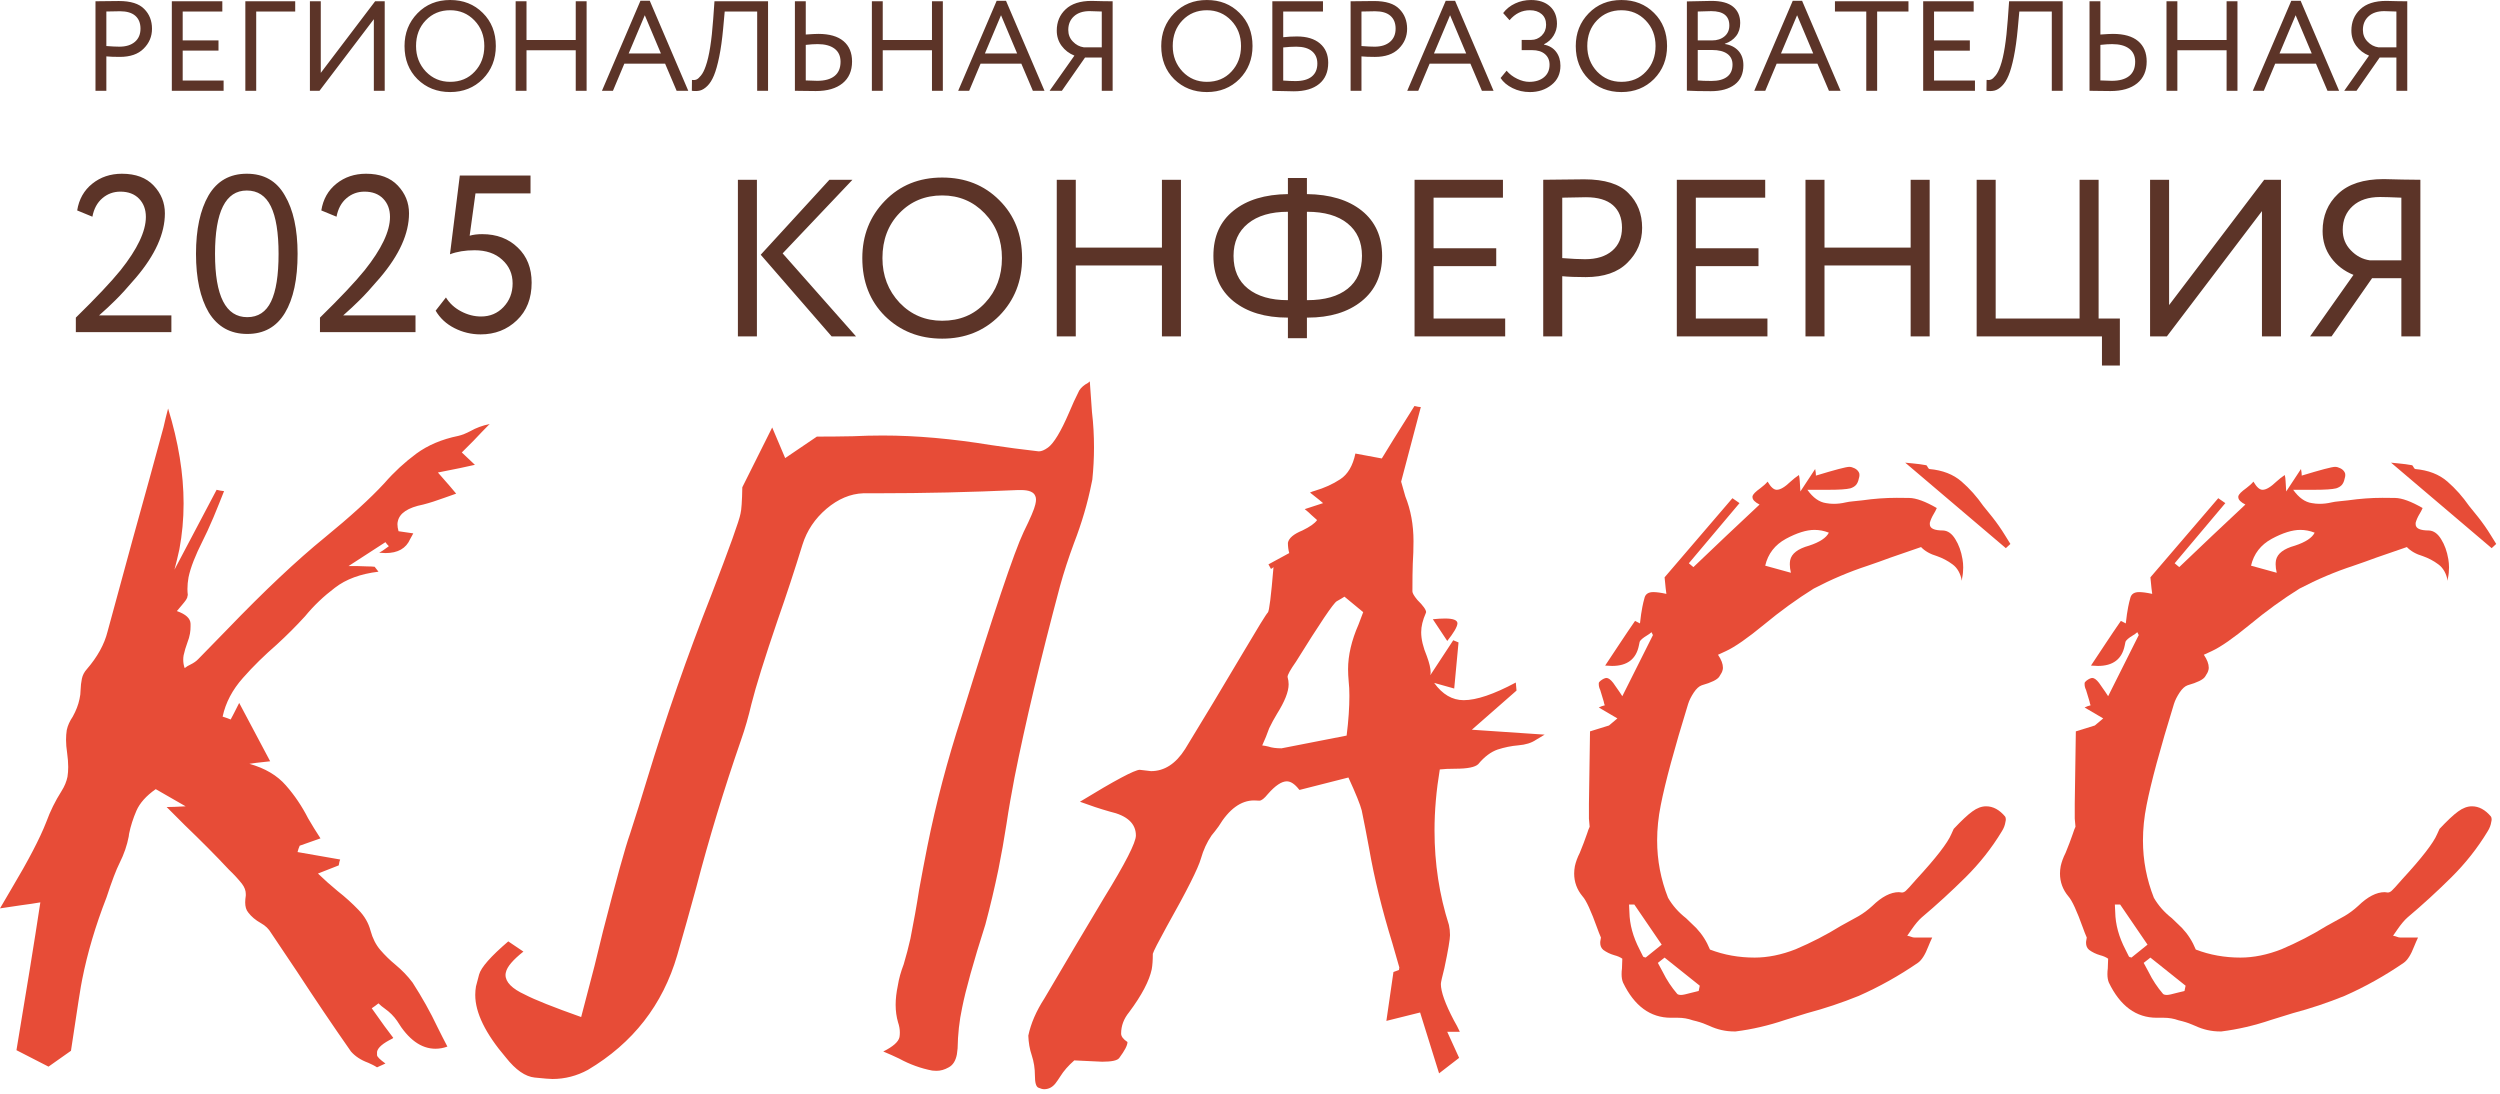
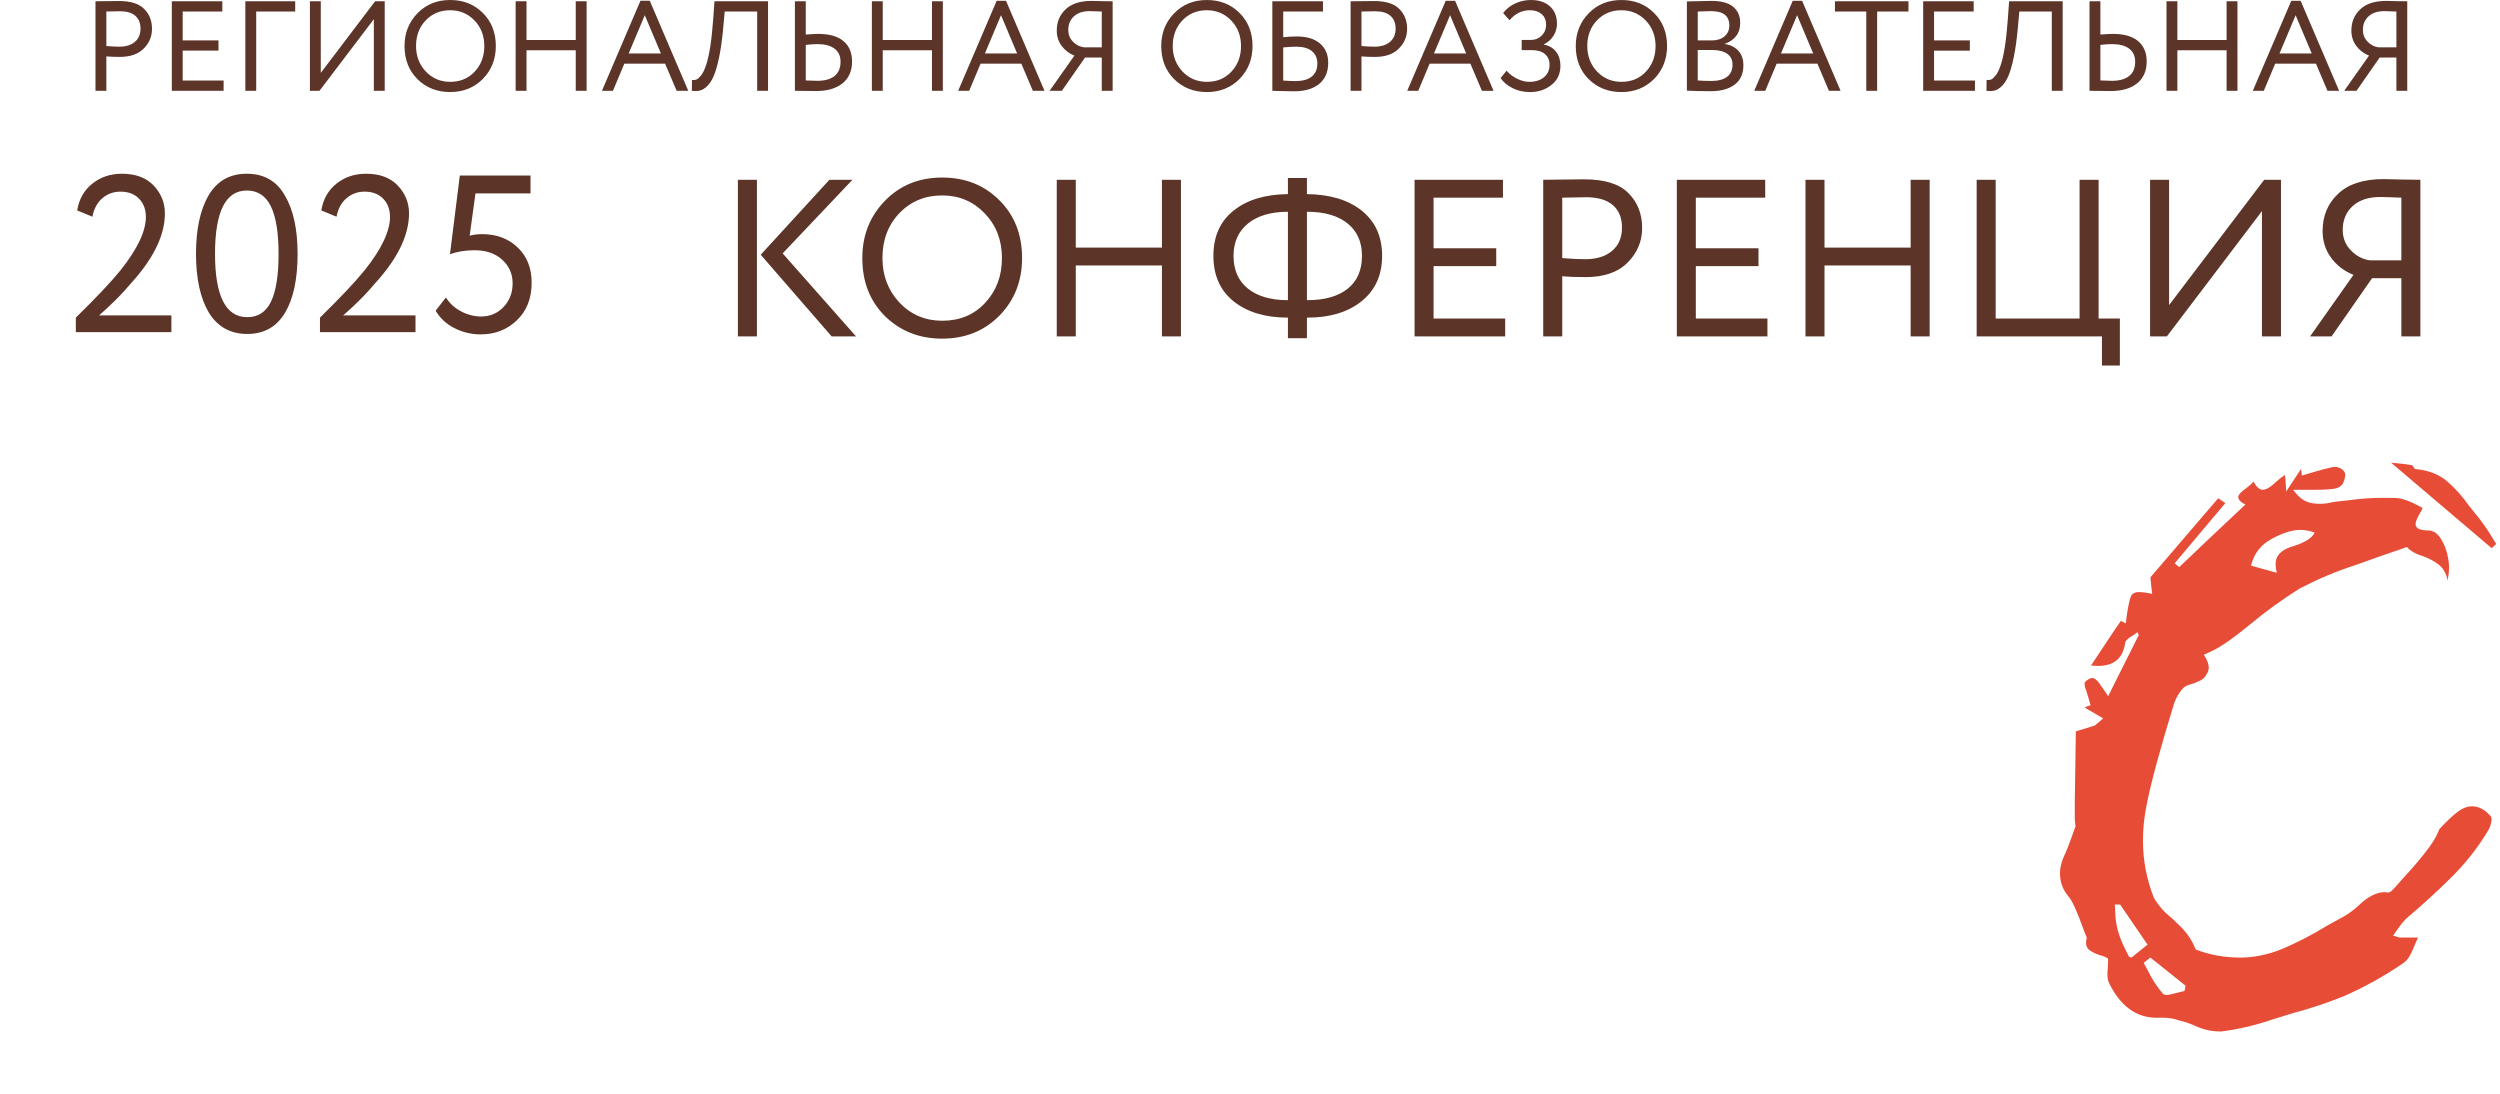
<svg xmlns="http://www.w3.org/2000/svg" width="329" height="144" viewBox="0 0 329 144" fill="none">
  <path d="M13.996 7.421V11.947H12.566V0.168C13.037 0.168 13.536 0.163 14.063 0.151C14.591 0.14 15.118 0.134 15.645 0.134C17.193 0.134 18.304 0.482 18.977 1.178C19.661 1.862 20.003 2.731 20.003 3.786C20.003 4.807 19.633 5.682 18.893 6.411C18.175 7.129 17.131 7.488 15.763 7.488C15.045 7.488 14.456 7.466 13.996 7.421V7.421ZM15.78 1.481C15.578 1.481 14.984 1.492 13.996 1.514V6.058C14.703 6.113 15.275 6.142 15.713 6.142C16.576 6.142 17.255 5.931 17.749 5.511C18.242 5.09 18.489 4.51 18.489 3.769C18.489 3.04 18.262 2.476 17.808 2.077C17.354 1.68 16.678 1.48 15.78 1.48L15.78 1.481ZM29.426 11.947H22.612V0.168H29.258V1.514H24.042V5.317H28.754V6.663H24.042V10.6H29.427V11.947L29.426 11.947ZM33.717 11.947H32.287V0.168H38.849V1.514H33.717V11.947ZM49.198 2.524L42.046 11.947H40.784V0.168H42.215V9.591L49.366 0.168H50.628V11.947H49.198V2.524ZM53.236 6.058C53.236 4.353 53.803 2.917 54.936 1.75C56.069 0.583 57.505 0 59.243 0C60.971 0 62.401 0.566 63.534 1.7C64.678 2.832 65.251 4.285 65.251 6.058C65.251 7.785 64.678 9.232 63.534 10.399C62.39 11.543 60.959 12.115 59.243 12.115C57.527 12.115 56.091 11.549 54.936 10.416C53.803 9.283 53.236 7.83 53.236 6.058ZM54.751 6.058C54.751 7.381 55.182 8.503 56.046 9.423C56.91 10.32 57.976 10.769 59.243 10.769C60.567 10.769 61.644 10.32 62.474 9.423C63.315 8.526 63.736 7.404 63.736 6.058C63.736 4.712 63.304 3.59 62.44 2.692C61.577 1.795 60.511 1.347 59.243 1.347C57.953 1.347 56.882 1.79 56.03 2.676C55.177 3.562 54.751 4.69 54.751 6.058V6.058ZM77.198 11.947H75.767V6.613H69.289V11.947H67.859V0.169H69.289V5.267H75.767V0.169H77.198V11.947ZM80.664 11.947H79.217L84.282 0.101H85.51L90.575 11.947H89.044L87.529 8.38H82.162L80.664 11.947H80.664ZM86.974 7.034L84.854 2.003L82.734 7.034H86.974ZM101.075 11.947H99.644V1.515H95.371L95.169 3.736C95.034 5.194 94.86 6.442 94.647 7.48C94.434 8.517 94.204 9.334 93.957 9.928C93.71 10.523 93.422 10.983 93.091 11.308C92.76 11.633 92.437 11.835 92.123 11.914C91.809 11.992 91.45 12.003 91.046 11.947L91.063 10.517C91.298 10.551 91.5 10.531 91.668 10.458C91.837 10.385 92.028 10.214 92.241 9.945C92.476 9.665 92.689 9.244 92.88 8.683C93.329 7.426 93.654 5.374 93.856 2.524L94.024 0.168H101.075V11.947V11.947ZM107.587 5.806C107.149 5.806 106.633 5.84 106.039 5.907V10.584C106.947 10.618 107.447 10.635 107.536 10.635C108.535 10.635 109.298 10.425 109.825 10.004C110.352 9.583 110.616 8.958 110.616 8.128C110.616 7.376 110.352 6.801 109.825 6.403C109.298 6.005 108.552 5.805 107.587 5.805L107.587 5.806ZM104.609 0.169H106.039V4.544C106.824 4.488 107.374 4.46 107.688 4.46C109.147 4.46 110.252 4.777 111.003 5.411C111.755 6.045 112.131 6.939 112.131 8.095C112.131 9.329 111.713 10.285 110.877 10.964C110.041 11.642 108.872 11.982 107.368 11.982C106.796 11.982 106.297 11.976 105.871 11.965C105.444 11.953 105.024 11.948 104.609 11.948V0.169ZM124.078 11.948H122.647V6.614H116.169V11.948H114.739V0.169H116.169V5.268H122.647V0.169H124.078V11.948ZM127.544 11.948H126.097L131.162 0.102H132.39L137.455 11.948H135.924L134.409 8.381H129.042L127.544 11.948H127.544ZM133.854 7.034L131.734 2.003L129.614 7.034H133.854ZM146.424 11.948H144.993V7.573H142.789L139.743 11.948H138.128L141.392 7.321C140.697 7.04 140.136 6.611 139.709 6.033C139.283 5.456 139.07 4.785 139.07 4.023C139.07 2.89 139.457 1.958 140.231 1.229C141.005 0.489 142.149 0.119 143.664 0.119C143.709 0.119 144.18 0.13 145.077 0.153C145.526 0.164 145.974 0.169 146.423 0.169V11.948L146.424 11.948ZM142.621 6.227H144.993V1.515C144.22 1.482 143.686 1.464 143.395 1.464C142.52 1.464 141.833 1.691 141.333 2.146C140.834 2.6 140.585 3.197 140.585 3.938C140.585 4.544 140.786 5.054 141.191 5.469C141.594 5.895 142.071 6.148 142.621 6.226V6.227ZM152.818 6.059C152.818 4.353 153.384 2.918 154.517 1.751C155.65 0.584 157.086 0.001 158.825 0.001C160.553 0.001 161.983 0.567 163.116 1.7C164.26 2.833 164.832 4.286 164.832 6.058C164.832 7.786 164.26 9.233 163.116 10.4C161.971 11.544 160.541 12.116 158.825 12.116C157.108 12.116 155.673 11.55 154.517 10.417C153.384 9.284 152.818 7.831 152.818 6.059ZM154.332 6.059C154.332 7.382 154.764 8.504 155.628 9.424C156.491 10.322 157.557 10.77 158.825 10.77C160.148 10.77 161.226 10.321 162.056 9.424C162.897 8.527 163.318 7.405 163.318 6.059C163.318 4.713 162.886 3.591 162.022 2.693C161.158 1.796 160.093 1.348 158.825 1.348C157.535 1.348 156.464 1.79 155.611 2.677C154.759 3.563 154.332 4.691 154.332 6.059V6.059ZM167.44 11.948V0.169H174.104V1.516H168.871V4.898C169.465 4.831 170.065 4.797 170.671 4.797C171.972 4.797 172.985 5.106 173.708 5.722C174.432 6.34 174.793 7.187 174.793 8.264C174.793 9.464 174.398 10.389 173.607 11.04C172.816 11.69 171.703 12.016 170.267 12.016C170.032 12.016 169.498 12.005 168.669 11.982C168.511 11.982 168.335 11.98 168.138 11.974C167.942 11.969 167.79 11.963 167.684 11.957C167.577 11.952 167.496 11.949 167.44 11.949L167.44 11.948ZM170.587 6.143C170.071 6.143 169.499 6.177 168.871 6.244V10.602C169.487 10.647 170.026 10.669 170.486 10.669C171.429 10.669 172.144 10.47 172.631 10.072C173.12 9.673 173.363 9.104 173.363 8.364C173.363 7.669 173.125 7.124 172.649 6.732C172.172 6.339 171.485 6.143 170.587 6.143ZM179.169 7.422V11.948H177.739V0.169C178.21 0.169 178.709 0.164 179.236 0.153C179.763 0.141 180.291 0.136 180.818 0.136C182.366 0.136 183.476 0.484 184.15 1.18C184.834 1.864 185.176 2.733 185.176 3.787C185.176 4.809 184.806 5.683 184.066 6.413C183.347 7.13 182.304 7.49 180.936 7.49C180.218 7.49 179.629 7.467 179.169 7.422V7.422ZM180.953 1.482C180.751 1.482 180.156 1.493 179.169 1.516V6.059C179.876 6.115 180.448 6.143 180.885 6.143C181.749 6.143 182.428 5.933 182.921 5.512C183.415 5.091 183.662 4.511 183.662 3.77C183.662 3.041 183.435 2.477 182.98 2.079C182.526 1.681 181.85 1.482 180.953 1.482L180.953 1.482ZM186.64 11.948H185.193L190.258 0.102H191.487L196.551 11.948H195.02L193.506 8.381H188.138L186.641 11.948H186.64ZM192.95 7.035L190.83 2.003L188.71 7.035H192.95ZM201.33 12.116C200.511 12.116 199.751 11.943 199.05 11.595C198.349 11.247 197.824 10.804 197.477 10.266L198.268 9.306C198.638 9.744 199.101 10.098 199.656 10.366C200.211 10.635 200.741 10.771 201.246 10.771C202.054 10.771 202.702 10.569 203.19 10.165C203.677 9.761 203.921 9.211 203.921 8.516C203.921 7.932 203.72 7.467 203.316 7.119C202.912 6.771 202.345 6.597 201.616 6.597H200.253V5.251H201.515C202.031 5.251 202.486 5.066 202.878 4.696C203.271 4.303 203.467 3.827 203.467 3.266C203.467 2.66 203.271 2.189 202.878 1.852C202.486 1.516 201.97 1.348 201.331 1.348C200.287 1.348 199.395 1.785 198.655 2.66L197.814 1.717C198.218 1.179 198.745 0.758 199.396 0.455C200.047 0.152 200.742 0.001 201.482 0.001C202.526 0.001 203.356 0.279 203.973 0.834C204.589 1.389 204.898 2.155 204.898 3.131C204.898 3.68 204.749 4.199 204.452 4.687C204.155 5.175 203.737 5.554 203.199 5.823V5.874C203.883 6.008 204.413 6.325 204.789 6.825C205.165 7.324 205.353 7.932 205.353 8.65C205.353 9.716 204.96 10.558 204.175 11.174C203.39 11.803 202.442 12.117 201.331 12.117L201.33 12.116ZM207.371 6.059C207.371 4.353 207.937 2.918 209.07 1.751C210.203 0.584 211.639 0.001 213.378 0.001C215.106 0.001 216.536 0.567 217.669 1.7C218.813 2.833 219.385 4.286 219.385 6.058C219.385 7.786 218.813 9.233 217.669 10.4C216.524 11.544 215.094 12.116 213.378 12.116C211.662 12.116 210.226 11.55 209.07 10.417C207.937 9.284 207.371 7.831 207.371 6.059ZM208.885 6.059C208.885 7.382 209.317 8.504 210.181 9.424C211.044 10.322 212.11 10.77 213.378 10.77C214.702 10.77 215.779 10.321 216.609 9.424C217.45 8.527 217.871 7.405 217.871 6.059C217.871 4.713 217.439 3.591 216.575 2.693C215.712 1.796 214.646 1.348 213.378 1.348C212.088 1.348 211.017 1.79 210.164 2.677C209.312 3.563 208.885 4.691 208.885 6.059V6.059ZM221.994 11.931V0.186C223.553 0.141 224.63 0.119 225.224 0.119C226.503 0.119 227.454 0.374 228.076 0.884C228.699 1.395 229.01 2.11 229.01 3.03C229.01 3.714 228.83 4.286 228.471 4.746C228.112 5.206 227.619 5.542 226.991 5.756V5.79C227.754 5.913 228.351 6.216 228.783 6.698C229.215 7.181 229.43 7.809 229.43 8.583C229.43 9.705 229.049 10.554 228.286 11.132C227.523 11.71 226.48 11.999 225.156 11.999C223.866 11.999 222.811 11.976 221.993 11.931H221.994ZM225.325 6.58H223.423V10.585C223.883 10.63 224.489 10.652 225.24 10.652C226.127 10.652 226.808 10.47 227.285 10.105C227.762 9.741 228 9.205 228 8.498C228 7.882 227.767 7.407 227.302 7.076C226.836 6.746 226.177 6.58 225.325 6.58L225.325 6.58ZM225.191 1.465C224.854 1.465 224.265 1.482 223.424 1.516V5.319H225.308C225.97 5.319 226.514 5.142 226.941 4.788C227.367 4.435 227.58 3.956 227.58 3.35C227.58 2.093 226.783 1.465 225.191 1.465ZM232.308 11.948H230.861L235.926 0.102H237.154L242.219 11.948H240.688L239.174 8.381H233.806L232.309 11.948H232.308ZM238.618 7.034L236.498 2.003L234.378 7.034H238.618ZM245.601 1.515H241.479V0.169H251.154V1.515H247.032V11.948H245.601V1.515ZM259.904 11.948H253.09V0.169H259.736V1.515H254.52V5.318H259.232V6.664H254.52V10.601H259.905V11.947L259.904 11.948ZM271.447 11.948H270.017V1.515H265.743L265.541 3.737C265.407 5.195 265.232 6.443 265.02 7.481C264.807 8.518 264.576 9.334 264.329 9.929C264.083 10.524 263.794 10.983 263.463 11.308C263.132 11.634 262.809 11.836 262.495 11.914C262.181 11.993 261.823 12.004 261.418 11.948L261.435 10.518C261.671 10.551 261.873 10.532 262.041 10.459C262.209 10.386 262.4 10.214 262.613 9.945C262.848 9.665 263.062 9.244 263.253 8.683C263.701 7.427 264.026 5.374 264.229 2.524L264.397 0.169H271.447V11.947V11.948ZM277.959 5.806C277.521 5.806 277.005 5.84 276.411 5.907V10.585C277.32 10.618 277.819 10.635 277.909 10.635C278.907 10.635 279.67 10.425 280.197 10.004C280.725 9.584 280.989 8.958 280.989 8.128C280.989 7.376 280.725 6.801 280.197 6.403C279.67 6.005 278.924 5.806 277.96 5.806L277.959 5.806ZM274.981 0.169H276.411V4.545C277.197 4.488 277.746 4.46 278.06 4.46C279.519 4.46 280.624 4.777 281.376 5.411C282.127 6.045 282.503 6.94 282.503 8.095C282.503 9.329 282.085 10.285 281.249 10.964C280.414 11.643 279.244 11.982 277.741 11.982C277.168 11.982 276.67 11.976 276.243 11.965C275.817 11.954 275.396 11.948 274.981 11.948V0.169ZM294.45 11.948H293.02V6.614H286.541V11.948H285.111V0.169H286.541V5.268H293.02V0.169H294.45V11.948ZM297.916 11.948H296.469L301.534 0.102H302.762L307.827 11.948H306.296L304.782 8.381H299.414L297.917 11.948H297.916ZM304.226 7.035L302.106 2.003L299.986 7.035H304.226ZM316.796 11.948H315.366V7.574H313.161L310.116 11.948H308.5L311.764 7.321C311.069 7.041 310.508 6.611 310.082 6.034C309.655 5.456 309.442 4.786 309.442 4.023C309.442 2.89 309.829 1.959 310.603 1.23C311.377 0.49 312.522 0.119 314.036 0.119C314.081 0.119 314.552 0.13 315.449 0.153C315.898 0.164 316.347 0.17 316.796 0.17V11.949L316.796 11.948ZM312.993 6.227H315.366V1.516C314.592 1.482 314.059 1.465 313.767 1.465C312.892 1.465 312.205 1.692 311.705 2.147C311.206 2.601 310.957 3.198 310.957 3.938C310.957 4.544 311.159 5.054 311.563 5.469C311.967 5.896 312.443 6.148 312.993 6.227V6.227Z" fill="#5C3428" />
  <path d="M109.151 23.658H112.184L102.996 33.346L112.655 44.271H109.445L100.111 33.523L109.151 23.658V23.658ZM99.61 44.272H97.107V23.658H99.61V44.272ZM113.48 33.965C113.48 30.981 114.472 28.468 116.454 26.427C118.437 24.385 120.95 23.364 123.993 23.364C127.016 23.364 129.519 24.355 131.501 26.338C133.504 28.321 134.505 30.863 134.505 33.965C134.505 36.988 133.504 39.521 131.501 41.562C129.499 43.565 126.996 44.566 123.993 44.566C120.989 44.566 118.476 43.575 116.454 41.592C114.472 39.609 113.48 37.067 113.48 33.965ZM116.13 33.965C116.13 36.282 116.886 38.245 118.398 39.854C119.91 41.425 121.774 42.21 123.993 42.21C126.309 42.21 128.193 41.425 129.646 39.854C131.119 38.284 131.855 36.32 131.855 33.965C131.855 31.609 131.099 29.646 129.587 28.075C128.076 26.505 126.211 25.719 123.993 25.719C121.735 25.719 119.86 26.495 118.368 28.046C116.876 29.596 116.13 31.57 116.13 33.964V33.965ZM155.413 44.272H152.91V34.937H141.573V44.272H139.07V23.658H141.573V32.581H152.91V23.658H155.413V44.272ZM171.991 44.507H169.489V41.798H169.459C166.495 41.798 164.119 41.081 162.333 39.648C160.566 38.215 159.683 36.223 159.683 33.67C159.683 31.118 160.566 29.136 162.333 27.722C164.08 26.309 166.465 25.582 169.489 25.543V23.423H171.991V25.543C175.034 25.583 177.439 26.309 179.206 27.722C180.993 29.156 181.886 31.138 181.886 33.67C181.886 36.203 180.983 38.196 179.177 39.648C177.39 41.081 175.025 41.798 172.08 41.798H171.991V44.507ZM172.021 27.869H171.991V39.501H172.05C174.328 39.501 176.095 39 177.351 37.999C178.608 36.998 179.236 35.555 179.236 33.67C179.236 31.845 178.603 30.422 177.336 29.401C176.07 28.38 174.298 27.869 172.021 27.869H172.021ZM162.333 33.67C162.333 35.536 162.966 36.974 164.233 37.985C165.499 38.996 167.241 39.501 169.46 39.501H169.489V27.87C167.251 27.87 165.499 28.385 164.233 29.416C162.966 30.446 162.333 31.865 162.333 33.67ZM198.082 44.272H186.156V23.658H197.788V26.014H188.659V32.669H196.904V35.025H188.659V41.916H198.082V44.272ZM205.591 36.35V44.272H203.088V23.658C203.913 23.658 204.787 23.648 205.709 23.629C206.632 23.609 207.554 23.599 208.477 23.599C211.187 23.599 213.13 24.208 214.308 25.425C215.505 26.622 216.104 28.144 216.104 29.989C216.104 31.776 215.456 33.307 214.161 34.583C212.904 35.84 211.079 36.468 208.684 36.468C207.427 36.468 206.397 36.428 205.591 36.35L205.591 36.35ZM208.713 25.955C208.359 25.955 207.319 25.975 205.591 26.014V33.965C206.828 34.063 207.829 34.112 208.595 34.112C210.107 34.112 211.294 33.744 212.158 33.008C213.022 32.272 213.454 31.256 213.454 29.96C213.454 28.684 213.056 27.698 212.262 27.001C211.466 26.304 210.284 25.955 208.713 25.955H208.713ZM232.595 44.272H220.669V23.658H232.301V26.014H223.171V32.669H231.417V35.025H223.171V41.916H232.595V44.272ZM253.944 44.272H251.441V34.937H240.104V44.272H237.601V23.658H240.104V32.581H251.441V23.658H253.944V44.272ZM276.618 44.272H260.128V23.658H262.631V41.916H273.674V23.658H276.177V41.916H278.974V48.1H276.618V44.272ZM297.673 27.782L285.158 44.272H282.95V23.658H285.452V40.149L297.968 23.658H300.176V44.272H297.673V27.782ZM318.522 44.272H316.019V36.615H312.162L306.832 44.272H304.005L309.718 36.173C308.5 35.682 307.519 34.932 306.773 33.921C306.027 32.91 305.654 31.736 305.654 30.402C305.654 28.419 306.331 26.79 307.686 25.513C309.04 24.217 311.043 23.57 313.693 23.57C313.772 23.57 314.596 23.589 316.167 23.629C316.952 23.648 317.737 23.658 318.522 23.658V44.272ZM311.868 34.26H316.019V26.014C314.665 25.955 313.733 25.926 313.222 25.926C311.691 25.926 310.488 26.323 309.614 27.118C308.741 27.913 308.304 28.959 308.304 30.254C308.304 31.314 308.657 32.208 309.364 32.934C310.071 33.68 310.905 34.121 311.867 34.259L311.868 34.26Z" fill="#5C3428" />
  <path d="M22.554 43.712H9.98V41.799C12.65 39.187 14.613 37.107 15.87 35.556C18.088 32.768 19.197 30.432 19.197 28.547C19.197 27.566 18.898 26.765 18.299 26.147C17.7 25.529 16.881 25.22 15.84 25.22C14.937 25.22 14.147 25.509 13.47 26.088C12.792 26.667 12.355 27.477 12.159 28.518L10.157 27.693C10.392 26.221 11.055 25.048 12.144 24.174C13.233 23.3 14.535 22.864 16.046 22.864C17.852 22.864 19.246 23.384 20.227 24.424C21.209 25.465 21.699 26.682 21.699 28.076C21.699 30.726 20.433 33.543 17.901 36.527C16.762 37.862 15.85 38.864 15.162 39.531C14.574 40.12 13.867 40.778 13.042 41.504H22.554V43.712H22.554ZM39.163 33.406C39.163 36.743 38.608 39.335 37.499 41.179C36.39 43.025 34.736 43.948 32.537 43.948C30.319 43.948 28.63 43.005 27.472 41.121C26.353 39.217 25.793 36.645 25.793 33.406C25.793 30.186 26.343 27.624 27.442 25.72C28.561 23.816 30.24 22.863 32.478 22.863C34.736 22.863 36.404 23.815 37.484 25.72C38.603 27.605 39.163 30.166 39.163 33.406H39.163ZM32.537 41.739C33.97 41.739 35.015 41.052 35.673 39.678C36.331 38.304 36.66 36.213 36.66 33.406C36.66 30.618 36.321 28.532 35.644 27.148C34.966 25.764 33.911 25.072 32.478 25.072C29.69 25.072 28.297 27.85 28.297 33.406C28.297 38.962 29.71 41.739 32.537 41.739ZM54.681 43.712H42.107V41.799C44.777 39.187 46.74 37.107 47.996 35.556C50.215 32.768 51.324 30.432 51.324 28.547C51.324 27.566 51.025 26.765 50.426 26.147C49.827 25.529 49.008 25.22 47.967 25.22C47.064 25.22 46.274 25.509 45.597 26.088C44.919 26.667 44.483 27.477 44.286 28.518L42.284 27.693C42.519 26.221 43.182 25.048 44.271 24.174C45.36 23.3 46.662 22.864 48.173 22.864C49.979 22.864 51.373 23.384 52.355 24.424C53.336 25.465 53.827 26.682 53.827 28.076C53.827 30.726 52.56 33.543 50.028 36.527C48.889 37.862 47.977 38.864 47.289 39.531C46.701 40.12 45.994 40.778 45.169 41.504H54.681V43.712H54.681ZM59.216 33.465L60.512 23.099H69.817V25.455H62.572L61.807 31.02C62.278 30.883 62.828 30.814 63.456 30.814C65.36 30.814 66.921 31.403 68.138 32.581C69.356 33.739 69.964 35.28 69.964 37.204C69.964 39.266 69.317 40.914 68.02 42.151C66.725 43.388 65.135 44.006 63.25 44.006C62.033 44.006 60.885 43.732 59.805 43.182C58.725 42.632 57.901 41.866 57.331 40.885L58.686 39.147C59.157 39.913 59.819 40.522 60.673 40.973C61.528 41.425 62.406 41.651 63.309 41.651C64.487 41.651 65.469 41.238 66.254 40.414C67.059 39.569 67.461 38.529 67.461 37.292C67.461 36.036 67 34.995 66.077 34.17C65.174 33.346 63.967 32.934 62.456 32.934C61.218 32.934 60.139 33.11 59.216 33.464L59.216 33.465Z" fill="#5C3428" />
-   <path d="M49.617 140.463C49.285 140.241 48.89 140.052 48.464 139.863C47.468 139.499 46.726 138.993 46.188 138.377C43.755 134.901 41.384 131.377 39.062 127.822L35.68 122.781C35.38 122.26 34.938 121.817 34.337 121.486C33.626 121.09 33.073 120.617 32.678 120.095C32.393 119.763 32.267 119.305 32.267 118.752C32.267 118.484 32.298 118.184 32.346 117.868V117.646C32.346 117.204 32.188 116.762 31.84 116.303C31.351 115.687 30.782 115.071 30.134 114.454C28.317 112.511 26.373 110.567 24.35 108.623L21.933 106.206C22.485 106.206 23.323 106.174 24.43 106.111L20.495 103.851C19.231 104.736 18.393 105.684 17.951 106.695C17.524 107.691 17.192 108.702 16.987 109.729L16.939 110.093C16.718 111.246 16.324 112.4 15.739 113.569C15.296 114.438 14.727 115.939 14.016 118.104C12.562 121.834 11.504 125.421 10.824 128.849C10.666 129.529 10.177 132.674 9.339 138.283L6.384 140.369L2.165 138.204C3.461 130.445 4.52 123.966 5.309 118.752C4.583 118.879 3.729 119.005 2.766 119.131L0 119.542L1.517 116.951C3.713 113.269 5.246 110.345 6.1 108.149C6.605 106.759 7.269 105.415 8.09 104.12C8.502 103.472 8.754 102.84 8.881 102.223C8.944 101.828 8.976 101.386 8.976 100.928C8.976 100.375 8.928 99.758 8.833 99.079C8.739 98.463 8.691 97.894 8.691 97.372C8.691 96.898 8.723 96.472 8.786 96.076C8.913 95.476 9.181 94.891 9.576 94.306C10.003 93.532 10.303 92.774 10.461 92C10.556 91.589 10.603 91.21 10.603 90.846C10.619 90.277 10.682 89.771 10.777 89.314C10.872 88.855 11.093 88.429 11.425 88.065C12.815 86.453 13.732 84.81 14.158 83.103L17.398 71.205C19.041 65.311 20.416 60.317 21.522 56.209C21.712 55.371 21.901 54.566 22.122 53.76C23.481 58.168 24.161 62.34 24.161 66.259C24.161 68.329 23.971 70.336 23.608 72.279C23.418 73.164 23.197 74.065 22.96 74.966L28.506 64.458C28.822 64.537 29.139 64.6 29.486 64.632L28.838 66.259C28.364 67.46 27.859 68.661 27.306 69.862L26.658 71.205C25.71 73.085 25.078 74.681 24.809 75.977C24.714 76.498 24.667 77.02 24.667 77.51C24.667 77.778 24.683 78.046 24.714 78.299L24.667 78.473C24.667 78.6 24.604 78.758 24.477 78.948C24.366 79.121 24.177 79.343 23.956 79.611C23.719 79.88 23.497 80.148 23.277 80.417C24.446 80.828 25.062 81.381 25.078 82.092V82.408C25.078 82.725 25.062 83.04 24.999 83.388C24.936 83.751 24.825 84.146 24.667 84.542C24.445 85.126 24.288 85.695 24.162 86.248C24.13 86.438 24.114 86.627 24.114 86.817C24.114 87.212 24.177 87.575 24.304 87.923C24.541 87.733 24.793 87.575 25.046 87.465C25.505 87.244 25.852 86.991 26.105 86.722L29.898 82.835C34.812 77.731 39.078 73.718 42.729 70.747C46.094 67.997 48.718 65.611 50.598 63.573C51.862 62.119 53.253 60.839 54.785 59.701C56.318 58.579 58.151 57.805 60.316 57.362C60.806 57.251 61.343 57.03 61.943 56.715C62.639 56.319 63.476 56.003 64.44 55.798C63.792 56.446 63.081 57.188 62.307 58.01L60.774 59.543L62.496 61.171C61.469 61.408 59.858 61.755 57.629 62.182C58.83 63.541 59.636 64.473 60.031 64.963L58.467 65.516C57.471 65.88 56.555 66.179 55.685 66.401C53.678 66.796 52.572 67.539 52.352 68.613C52.32 68.74 52.304 68.866 52.304 68.992C52.304 69.261 52.352 69.577 52.446 69.909L54.39 70.193L53.979 70.936C53.442 72.168 52.367 72.785 50.724 72.785L49.902 72.737C50.234 72.548 50.55 72.358 50.819 72.137L51.151 71.9V71.852C50.993 71.71 50.851 71.536 50.724 71.347L45.873 74.491H46.932C47.485 74.523 47.959 74.539 48.322 74.539C48.701 74.539 49.017 74.555 49.302 74.586L49.807 75.234C47.453 75.519 45.541 76.213 44.071 77.352C42.586 78.473 41.274 79.722 40.137 81.112C38.983 82.377 37.751 83.609 36.423 84.826C34.828 86.216 33.326 87.67 31.967 89.219C30.592 90.767 29.692 92.458 29.297 94.306C29.787 94.465 30.15 94.591 30.356 94.686C30.482 94.433 30.64 94.148 30.798 93.848C30.972 93.532 31.193 93.09 31.477 92.505L35.554 100.185C34.069 100.343 33.152 100.453 32.82 100.517C34.89 101.101 36.486 102.049 37.624 103.361C38.778 104.673 39.742 106.11 40.547 107.691C41.069 108.591 41.606 109.46 42.175 110.329L39.441 111.294C39.315 111.578 39.22 111.862 39.157 112.131L44.766 113.111C44.703 113.237 44.64 113.49 44.577 113.885L41.843 114.959C42.681 115.766 43.534 116.524 44.434 117.266C45.462 118.072 46.362 118.894 47.168 119.732C47.974 120.553 48.496 121.469 48.764 122.481C49.033 123.476 49.459 124.33 50.06 125.025C50.66 125.72 51.324 126.368 52.035 126.953C52.889 127.663 53.647 128.438 54.295 129.307C55.527 131.219 56.633 133.179 57.581 135.185C58.008 136.055 58.45 136.908 58.877 137.73C58.356 137.919 57.834 138.014 57.312 138.014C55.416 138.014 53.742 136.797 52.256 134.348C51.83 133.732 51.292 133.195 50.644 132.736C50.328 132.515 50.06 132.294 49.807 132.041C49.491 132.294 49.207 132.499 48.922 132.689C50.218 134.538 51.166 135.833 51.751 136.576L51.656 136.671C50.391 137.287 49.712 137.872 49.617 138.425C49.617 138.488 49.617 138.631 49.617 138.852C49.617 139.057 49.997 139.436 50.723 139.958L49.617 140.463V140.463ZM72.688 141.995C72.371 141.995 71.597 141.932 70.365 141.806C69.132 141.679 67.869 140.81 66.572 139.167C63.886 136.022 62.543 133.273 62.543 130.934C62.543 130.555 62.575 130.191 62.638 129.812C62.669 129.686 62.812 129.164 63.049 128.248C63.302 127.316 64.582 125.862 66.889 123.886L68.88 125.229C67.505 126.32 66.73 127.221 66.573 127.963C66.541 128.09 66.526 128.2 66.526 128.295C66.526 129.243 67.379 130.112 69.07 130.886C70.365 131.566 72.831 132.546 76.481 133.842C76.702 132.988 77.287 130.745 78.235 127.126L79.357 122.543C81.111 115.733 82.296 111.451 82.912 109.728C83.686 107.343 84.429 104.972 85.141 102.602C87.637 94.385 90.465 86.279 93.61 78.299C96.012 72.057 97.292 68.486 97.45 67.601C97.577 67.111 97.656 65.942 97.688 64.125L101.622 56.255L103.329 60.285L107.5 57.457C109.096 57.457 110.676 57.441 112.225 57.409C113.553 57.346 114.864 57.314 116.16 57.314C120.6 57.314 125.341 57.741 130.365 58.563C132.467 58.879 134.584 59.163 136.702 59.4C137.05 59.4 137.444 59.242 137.919 58.895C138.677 58.342 139.61 56.809 140.684 54.312C141.095 53.317 141.538 52.352 142.027 51.389C142.28 50.994 142.659 50.662 143.197 50.377L143.418 50.188C143.513 51.547 143.608 52.89 143.703 54.217C143.892 55.798 143.971 57.346 143.971 58.895C143.971 60.317 143.892 61.723 143.75 63.114L143.655 63.572C143.134 66.195 142.359 68.834 141.332 71.488C140.622 73.401 140.005 75.297 139.484 77.177C136.924 86.784 134.933 95.159 133.511 102.317C133.116 104.388 132.752 106.426 132.452 108.449C132.136 110.472 131.788 112.462 131.393 114.406C130.888 116.839 130.319 119.257 129.671 121.675C128.091 126.636 127.079 130.286 126.621 132.594C126.241 134.348 126.052 136.149 126.021 137.966L125.926 138.756C125.768 139.578 125.42 140.162 124.851 140.463C124.298 140.779 123.761 140.921 123.239 140.921L122.687 140.889C121.201 140.605 119.747 140.084 118.325 139.309C117.678 138.993 116.982 138.693 116.239 138.377C117.535 137.73 118.246 137.097 118.373 136.481C118.404 136.291 118.42 136.102 118.42 135.881C118.42 135.454 118.341 134.996 118.183 134.538C117.977 133.827 117.867 133.052 117.867 132.231C117.867 131.457 117.962 130.619 118.151 129.719C118.294 128.802 118.562 127.854 118.926 126.906C119.273 125.752 119.558 124.63 119.811 123.524C120.237 121.359 120.632 119.195 120.964 117.045C121.312 115.165 121.659 113.269 122.039 111.389C123.177 105.715 124.678 100.043 126.526 94.354C130.745 80.717 133.479 72.595 134.712 70.004C135.612 68.186 136.118 66.985 136.245 66.401C136.308 66.148 136.339 65.926 136.339 65.753C136.339 65.563 136.308 65.405 136.245 65.279C136.055 64.757 135.423 64.489 134.348 64.489H133.984C127.774 64.773 121.596 64.915 115.465 64.915H113.616C111.91 64.978 110.298 65.658 108.765 66.954C107.248 68.25 106.189 69.814 105.605 71.678C104.578 75.013 103.487 78.331 102.318 81.665C100.612 86.674 99.474 90.325 98.889 92.647C98.51 94.275 98.052 95.887 97.499 97.451C95.271 103.883 93.312 110.33 91.621 116.808C90.815 119.779 89.978 122.734 89.124 125.705C87.213 132.247 83.293 137.271 77.368 140.795C75.914 141.585 74.349 141.996 72.69 141.996L72.688 141.995ZM168.652 98.478L177.216 96.803C177.469 94.811 177.58 93.058 177.58 91.572C177.58 90.846 177.548 90.197 177.485 89.66C177.437 89.123 177.406 88.586 177.406 88.064C177.406 86.247 177.864 84.272 178.781 82.186L179.397 80.559L176.932 78.521C176.695 78.679 176.347 78.884 175.921 79.121C175.478 79.374 173.692 82.028 170.548 87.085C169.805 88.144 169.442 88.807 169.442 89.076C169.537 89.424 169.584 89.74 169.584 90.056C169.584 91.035 169.062 92.331 168.051 93.943C167.672 94.559 167.341 95.192 167.024 95.839C166.756 96.613 166.439 97.372 166.107 98.099C166.376 98.131 166.645 98.178 166.898 98.242C167.356 98.4 167.941 98.479 168.652 98.479V98.478ZM190.458 84.351L188.562 81.491C189.178 81.427 189.716 81.396 190.174 81.396C191.264 81.396 191.801 81.617 191.801 82.044C191.77 82.502 191.311 83.276 190.458 84.351L190.458 84.351ZM137.396 143.339C137.191 143.339 136.938 143.26 136.637 143.133C136.337 142.991 136.195 142.454 136.195 141.537C136.195 140.605 136.052 139.72 135.784 138.898C135.499 138.061 135.357 137.192 135.326 136.291C135.658 134.695 136.369 133.052 137.444 131.393C140.035 126.984 142.642 122.576 145.265 118.199C148.078 113.632 149.484 110.883 149.484 109.95C149.484 108.386 148.346 107.327 146.055 106.806C144.759 106.442 143.448 106 142.12 105.51C146.719 102.697 149.342 101.307 149.99 101.307L151.475 101.481C153.228 101.481 154.73 100.517 155.962 98.573C158.491 94.433 160.987 90.293 163.421 86.169C165.523 82.613 166.66 80.764 166.85 80.606C167.024 80.448 167.276 78.457 167.592 74.634C167.498 74.728 167.387 74.807 167.261 74.871L166.929 74.27L169.662 72.785C169.552 72.39 169.488 71.932 169.488 71.442C169.599 70.826 170.231 70.288 171.385 69.815C172.396 69.325 173.043 68.866 173.328 68.44C173.107 68.25 172.87 68.029 172.601 67.792C172.348 67.539 172.049 67.27 171.701 67.002L174.118 66.212C173.992 66.085 173.423 65.628 172.396 64.821C172.586 64.727 172.807 64.648 173.043 64.584C174.276 64.221 175.398 63.715 176.378 63.068C177.373 62.42 178.037 61.282 178.369 59.686L181.845 60.334C182.43 59.338 183.868 57.047 186.143 53.428C186.522 53.523 186.791 53.571 186.981 53.571L184.389 63.384L184.942 65.327C185.653 67.097 186.016 69.057 186.016 71.206C186.016 72.201 185.985 73.181 185.922 74.176C185.89 75.014 185.874 76.231 185.874 77.827C185.874 78.048 186.08 78.411 186.522 78.948C187.296 79.707 187.676 80.26 187.676 80.56L187.628 80.703C187.233 81.603 187.028 82.425 187.028 83.199C187.028 84.132 187.281 85.174 187.77 86.344C188.102 87.244 188.276 87.971 188.276 88.524L188.229 88.856L191.247 84.258L191.942 84.543L191.374 90.61L188.734 89.868C189.825 91.385 191.121 92.143 192.622 92.143C194.297 92.143 196.588 91.369 199.479 89.82L199.574 90.879L193.696 96.031L203.272 96.678L202.118 97.373C201.534 97.768 200.775 98.005 199.827 98.084C198.879 98.163 197.979 98.353 197.094 98.637C196.225 98.937 195.355 99.57 194.534 100.565C194.123 100.96 193.128 101.165 191.516 101.165C190.678 101.165 189.999 101.197 189.477 101.26C189.019 104.01 188.782 106.68 188.782 109.303C188.782 113.633 189.414 117.773 190.678 121.723C190.773 122.15 190.82 122.592 190.82 123.066C190.82 123.588 190.583 125.041 190.078 127.412C189.778 128.581 189.619 129.276 189.619 129.497C189.619 130.509 190.188 132.105 191.326 134.27C191.611 134.76 191.879 135.265 192.116 135.787H190.457L192.021 139.216L189.382 141.254L186.886 133.243L182.446 134.349L183.378 127.917L184.105 127.649L184.152 127.317L183.235 124.125C181.876 119.717 180.85 115.545 180.17 111.626C179.869 109.951 179.538 108.308 179.206 106.664C179.016 105.906 178.431 104.452 177.452 102.319L171.052 103.947C170.989 103.947 170.957 103.931 170.957 103.899C170.404 103.188 169.867 102.824 169.345 102.824C168.666 102.824 167.829 103.378 166.849 104.499C166.375 105.084 166.012 105.368 165.727 105.368L165.031 105.337C163.309 105.337 161.745 106.475 160.37 108.75C160.054 109.193 159.738 109.587 159.438 109.951C158.822 110.852 158.363 111.863 158.047 112.969C157.684 114.265 156.183 117.236 153.56 121.897C152.422 123.967 151.806 125.168 151.711 125.516C151.711 126.353 151.663 127.033 151.568 127.554C151.252 129.056 150.273 130.952 148.598 133.196C147.887 134.065 147.539 134.997 147.539 136.024C147.539 136.388 147.824 136.767 148.376 137.131C148.376 137.573 148.013 138.252 147.302 139.217C147.065 139.564 146.306 139.722 145.042 139.722L141.376 139.549C140.602 140.228 139.986 140.924 139.527 141.666C139.306 142.014 139.1 142.314 138.879 142.599C138.484 143.088 137.995 143.341 137.394 143.341L137.396 143.339ZM235.683 75.376C235.588 74.981 235.54 74.601 235.54 74.269C235.54 74.08 235.556 73.89 235.588 73.717C235.777 72.847 236.599 72.216 238.084 71.805C239.475 71.346 240.344 70.777 240.676 70.098C240.028 69.845 239.396 69.734 238.78 69.734C237.737 69.734 236.473 70.129 235.034 70.904C233.581 71.694 232.664 72.879 232.301 74.443L235.682 75.376H235.683ZM221.24 130.935C221.445 130.935 221.903 130.84 222.583 130.65L223.546 130.413L223.689 129.718L219.059 126.02L218.174 126.715L218.822 127.916C219.343 128.975 219.976 129.923 220.718 130.792C220.813 130.887 220.987 130.935 221.24 130.935ZM216.562 126.02L218.68 124.314L215.077 119.036H214.382L214.43 120.048C214.461 121.659 214.904 123.287 215.773 124.962L216.231 125.879C216.294 125.942 216.358 125.973 216.421 125.973C216.484 125.973 216.531 125.989 216.563 126.021L216.562 126.02ZM228.414 135.739H228.224C227.118 135.739 226.012 135.501 224.938 134.996C224.416 134.759 223.863 134.554 223.263 134.395L222.757 134.269C222.141 134.048 221.493 133.937 220.814 133.937H219.897C217.179 133.937 215.077 132.388 213.592 129.307C213.466 129.007 213.402 128.628 213.402 128.201C213.402 127.948 213.418 127.695 213.45 127.458L213.497 126.162C213.228 125.973 212.865 125.814 212.438 125.704C211.886 125.546 211.411 125.309 211 125.009C210.732 124.788 210.589 124.472 210.589 124.077C210.589 123.95 210.605 123.808 210.637 123.666L210.684 123.381C210.495 122.954 210.336 122.543 210.21 122.18C209.389 119.889 208.741 118.482 208.266 117.961C207.524 117.076 207.16 116.065 207.16 114.958C207.16 114.642 207.192 114.327 207.255 113.979C207.381 113.426 207.587 112.841 207.903 112.225C208.266 111.324 208.598 110.486 208.867 109.681C208.962 109.365 209.072 109.08 209.199 108.796L209.104 107.737V105.746C209.167 100.769 209.215 97.608 209.246 96.249L211.743 95.475L212.849 94.543L210.4 93.105C210.653 92.978 210.905 92.884 211.19 92.82C211.127 92.678 211.079 92.504 211.048 92.315L210.589 90.798C210.463 90.545 210.4 90.293 210.4 90.056V89.913C210.4 89.819 210.479 89.708 210.637 89.582C210.779 89.471 210.937 89.376 211.064 89.313C211.206 89.249 211.332 89.218 211.411 89.218C211.664 89.218 211.964 89.439 212.296 89.865C212.486 90.118 212.755 90.513 213.134 91.067L213.497 91.62L217.527 83.576L217.337 83.197C217.163 83.355 216.958 83.497 216.721 83.639C216.484 83.781 216.279 83.924 216.089 84.082C215.915 84.24 215.804 84.367 215.773 84.493L215.678 84.951C215.314 86.752 214.13 87.637 212.154 87.637L211.238 87.59C211.917 86.578 212.581 85.583 213.229 84.587C213.877 83.608 214.524 82.644 215.173 81.711L215.82 82.043C215.915 81.143 216.026 80.416 216.136 79.863C216.2 79.499 216.31 79.073 216.437 78.614C216.579 78.156 216.958 77.919 217.575 77.919C218.001 77.919 218.586 77.998 219.297 78.156L219.202 77.414L219.06 75.976L227.988 65.563L228.92 66.211L222.252 74.127L222.852 74.633C225.665 71.946 228.557 69.197 231.558 66.4C230.943 66.084 230.626 65.768 230.626 65.42V65.325C230.658 65.183 230.769 65.009 230.927 64.851C231.101 64.677 231.353 64.472 231.701 64.219C232.033 63.966 232.349 63.698 232.618 63.382C233.029 64.092 233.423 64.456 233.818 64.456C234.293 64.456 234.893 64.092 235.636 63.382C235.999 63.05 236.378 62.749 236.742 62.512C236.805 62.749 236.837 63.034 236.852 63.366C236.868 63.682 236.9 64.124 236.931 64.677L238.875 61.722C238.939 62.054 238.97 62.307 238.97 62.465V62.591C241.467 61.833 242.937 61.438 243.363 61.438C243.584 61.438 243.806 61.501 244.058 61.627C244.311 61.754 244.485 61.912 244.611 62.133C244.674 62.228 244.706 62.354 244.706 62.512C244.706 62.655 244.674 62.829 244.611 63.018C244.548 63.35 244.422 63.618 244.248 63.824C244.058 64.029 243.805 64.171 243.505 64.266C242.984 64.393 242.036 64.456 240.676 64.456H237.848C238.59 65.499 239.412 66.083 240.312 66.21C240.644 66.273 240.992 66.304 241.324 66.304C241.845 66.304 242.367 66.241 242.904 66.115C243.173 66.051 243.504 66.004 243.868 65.972C244.247 65.941 244.642 65.893 245.069 65.846C246.617 65.625 248.135 65.514 249.604 65.514C249.794 65.514 250.347 65.514 251.263 65.53C252.164 65.546 253.381 65.988 254.882 66.858C254.771 67.126 254.629 67.394 254.471 67.647C254.234 68.043 254.06 68.438 253.965 68.801V68.991C253.965 69.544 254.55 69.812 255.719 69.812C256.335 69.844 256.873 70.224 257.315 70.95C257.774 71.677 258.089 72.546 258.263 73.573C258.326 73.937 258.358 74.316 258.358 74.68C258.358 75.169 258.311 75.643 258.216 76.07L258.184 76.434C257.994 75.454 257.584 74.727 256.952 74.269C256.32 73.794 255.64 73.447 254.929 73.194C254.013 72.925 253.301 72.514 252.811 71.993L248.782 73.383C247.786 73.747 246.806 74.11 245.811 74.442C243.346 75.248 240.975 76.259 238.684 77.46C236.456 78.851 234.276 80.431 232.142 82.201C229.993 83.971 228.318 85.14 227.117 85.693L226.09 86.167C226.533 86.815 226.738 87.384 226.738 87.874C226.738 88.001 226.722 88.111 226.69 88.19C226.659 88.38 226.516 88.664 226.248 89.059C225.995 89.438 225.237 89.818 223.957 90.181C223.593 90.308 223.246 90.623 222.898 91.145C222.566 91.651 222.313 92.141 222.155 92.646C220.338 98.54 219.137 102.98 218.553 105.967C218.237 107.547 218.079 109.096 218.079 110.597C218.079 113.236 218.568 115.748 219.516 118.15C220.101 119.161 220.891 120.062 221.886 120.836L223.229 122.132C223.988 122.938 224.588 123.87 225.031 124.961C226.88 125.672 228.839 126.019 230.909 126.019C232.631 126.019 234.448 125.656 236.329 124.913C238.368 124.044 240.343 123.033 242.255 121.848L244.609 120.552C245.225 120.188 245.826 119.746 246.41 119.209C247.643 118.007 248.812 117.407 249.887 117.407L250.298 117.455C250.456 117.455 250.614 117.392 250.787 117.249C250.961 117.107 251.419 116.601 252.162 115.748C254.785 112.904 256.318 110.913 256.792 109.775L257.108 109.08C258.136 107.99 258.941 107.231 259.557 106.789C260.174 106.331 260.79 106.109 261.375 106.109C262.291 106.109 263.129 106.568 263.871 107.453C263.934 107.547 263.966 107.674 263.966 107.832C263.966 107.926 263.95 108.021 263.919 108.148C263.855 108.59 263.697 109.001 263.445 109.396C262.102 111.625 260.49 113.647 258.657 115.464C256.824 117.281 254.896 119.051 252.889 120.742C252.494 121.09 252.051 121.611 251.561 122.322L250.993 123.143C251.183 123.175 251.357 123.222 251.514 123.286C251.656 123.349 251.814 123.38 251.972 123.38H254.279C254.105 123.744 253.932 124.139 253.774 124.534C253.347 125.656 252.873 126.383 252.383 126.715C249.919 128.405 247.327 129.859 244.609 131.06C242.381 131.961 240.122 132.719 237.799 133.335L234.939 134.22C232.742 134.963 230.562 135.469 228.413 135.737L228.414 135.739ZM263.968 72.137L250.726 60.886L251.69 60.981C252.369 61.044 252.954 61.123 253.459 61.218C253.554 61.234 253.617 61.329 253.681 61.471C253.744 61.597 253.823 61.692 253.918 61.724C255.64 61.882 257.047 62.419 258.137 63.367C259.212 64.299 260.16 65.374 260.997 66.575L262.198 68.06C262.783 68.802 263.352 69.608 263.873 70.462L264.568 71.584L263.968 72.137H263.968Z" fill="#E74C37" />
  <path d="M299.617 75.376C299.522 74.981 299.474 74.602 299.474 74.269C299.474 74.08 299.49 73.89 299.522 73.717C299.711 72.847 300.533 72.216 302.018 71.805C303.409 71.346 304.278 70.777 304.61 70.098C303.962 69.845 303.33 69.734 302.714 69.734C301.671 69.734 300.407 70.129 298.968 70.904C297.515 71.694 296.598 72.879 296.235 74.443L299.616 75.376H299.617ZM285.174 130.935C285.379 130.935 285.837 130.84 286.517 130.65L287.48 130.413L287.623 129.718L282.993 126.02L282.108 126.715L282.756 127.916C283.277 128.975 283.91 129.923 284.652 130.792C284.747 130.887 284.921 130.935 285.174 130.935ZM280.496 126.02L282.614 124.314L279.011 119.036H278.316L278.364 120.048C278.395 121.659 278.838 123.287 279.707 124.962L280.165 125.879C280.228 125.942 280.292 125.973 280.355 125.973C280.418 125.973 280.465 125.989 280.497 126.021L280.496 126.02ZM292.348 135.739H292.158C291.052 135.739 289.946 135.501 288.872 134.996C288.35 134.759 287.797 134.554 287.197 134.395L286.691 134.269C286.075 134.048 285.427 133.937 284.748 133.937H283.831C281.113 133.937 279.011 132.388 277.526 129.307C277.4 129.007 277.336 128.628 277.336 128.201C277.336 127.948 277.352 127.695 277.384 127.458L277.431 126.162C277.162 125.973 276.799 125.814 276.372 125.704C275.82 125.546 275.345 125.309 274.934 125.009C274.666 124.788 274.523 124.472 274.523 124.077C274.523 123.95 274.539 123.808 274.571 123.666L274.618 123.381C274.429 122.954 274.27 122.543 274.144 122.18C273.322 119.889 272.675 118.483 272.2 117.961C271.458 117.076 271.094 116.065 271.094 114.958C271.094 114.642 271.126 114.327 271.189 113.979C271.315 113.426 271.521 112.841 271.837 112.225C272.2 111.324 272.532 110.487 272.801 109.681C272.896 109.365 273.006 109.08 273.133 108.796L273.038 107.737V105.746C273.101 100.769 273.149 97.608 273.18 96.249L275.677 95.475L276.783 94.543L274.334 93.105C274.587 92.978 274.839 92.884 275.124 92.82C275.061 92.678 275.013 92.504 274.982 92.315L274.523 90.798C274.397 90.545 274.334 90.293 274.334 90.056V89.914C274.334 89.819 274.413 89.708 274.571 89.582C274.713 89.471 274.871 89.376 274.998 89.313C275.14 89.249 275.266 89.218 275.345 89.218C275.598 89.218 275.898 89.439 276.23 89.865C276.42 90.118 276.688 90.513 277.068 91.067L277.431 91.62L281.461 83.576L281.271 83.197C281.097 83.355 280.892 83.497 280.655 83.639C280.418 83.781 280.213 83.924 280.023 84.082C279.849 84.24 279.738 84.367 279.707 84.493L279.612 84.951C279.248 86.752 278.064 87.637 276.088 87.637L275.172 87.59C275.851 86.578 276.515 85.583 277.163 84.587C277.811 83.608 278.458 82.644 279.107 81.711L279.754 82.043C279.849 81.143 279.96 80.416 280.07 79.863C280.134 79.499 280.244 79.073 280.371 78.614C280.513 78.156 280.892 77.919 281.509 77.919C281.935 77.919 282.52 77.998 283.231 78.156L283.136 77.414L282.994 75.976L291.922 65.563L292.854 66.211L286.186 74.127L286.786 74.633C289.599 71.946 292.491 69.197 295.492 66.4C294.877 66.084 294.56 65.768 294.56 65.42V65.325C294.592 65.183 294.703 65.009 294.861 64.851C295.035 64.677 295.287 64.472 295.635 64.219C295.967 63.966 296.283 63.698 296.552 63.382C296.963 64.092 297.357 64.456 297.752 64.456C298.227 64.456 298.827 64.092 299.57 63.382C299.933 63.05 300.312 62.749 300.676 62.512C300.739 62.749 300.771 63.034 300.786 63.366C300.802 63.682 300.834 64.124 300.865 64.677L302.809 61.722C302.872 62.054 302.904 62.307 302.904 62.465V62.591C305.401 61.833 306.871 61.438 307.297 61.438C307.518 61.438 307.74 61.501 307.992 61.628C308.245 61.754 308.419 61.912 308.545 62.133C308.608 62.228 308.64 62.354 308.64 62.512C308.64 62.655 308.608 62.829 308.545 63.018C308.482 63.35 308.355 63.618 308.182 63.824C307.992 64.029 307.739 64.171 307.439 64.266C306.918 64.393 305.97 64.456 304.61 64.456H301.782C302.524 65.499 303.346 66.083 304.246 66.21C304.578 66.273 304.926 66.304 305.258 66.304C305.779 66.304 306.301 66.241 306.838 66.115C307.107 66.051 307.438 66.004 307.802 65.972C308.181 65.941 308.576 65.893 309.003 65.846C310.551 65.625 312.069 65.514 313.538 65.514C313.728 65.514 314.281 65.514 315.197 65.53C316.098 65.546 317.315 65.988 318.816 66.858C318.705 67.126 318.563 67.394 318.405 67.647C318.168 68.043 317.994 68.438 317.899 68.801V68.991C317.899 69.544 318.484 69.812 319.653 69.812C320.269 69.844 320.807 70.224 321.249 70.95C321.708 71.677 322.023 72.546 322.197 73.573C322.26 73.937 322.292 74.316 322.292 74.68C322.292 75.169 322.245 75.643 322.15 76.07L322.118 76.434C321.928 75.454 321.518 74.727 320.886 74.269C320.254 73.794 319.574 73.447 318.863 73.194C317.947 72.925 317.235 72.514 316.745 71.993L312.716 73.383C311.72 73.747 310.74 74.11 309.745 74.442C307.28 75.248 304.909 76.259 302.618 77.46C300.39 78.851 298.21 80.431 296.076 82.201C293.927 83.971 292.252 85.14 291.051 85.693L290.024 86.167C290.467 86.815 290.672 87.384 290.672 87.874C290.672 88.001 290.656 88.111 290.624 88.19C290.593 88.38 290.45 88.664 290.182 89.059C289.929 89.439 289.171 89.818 287.891 90.181C287.527 90.308 287.18 90.624 286.832 91.145C286.5 91.651 286.247 92.141 286.089 92.646C284.272 98.54 283.071 102.98 282.487 105.967C282.171 107.547 282.013 109.096 282.013 110.597C282.013 113.236 282.502 115.748 283.45 118.15C284.035 119.161 284.825 120.062 285.82 120.836L287.163 122.132C287.922 122.938 288.522 123.87 288.965 124.961C290.814 125.672 292.773 126.019 294.843 126.019C296.565 126.019 298.382 125.656 300.263 124.913C302.302 124.044 304.277 123.033 306.189 121.848L308.543 120.552C309.159 120.188 309.76 119.746 310.344 119.209C311.577 118.007 312.746 117.407 313.821 117.407L314.232 117.455C314.39 117.455 314.548 117.392 314.721 117.249C314.895 117.107 315.353 116.601 316.096 115.748C318.719 112.904 320.252 110.913 320.726 109.775L321.042 109.08C322.07 107.99 322.875 107.231 323.491 106.789C324.108 106.331 324.724 106.109 325.309 106.109C326.225 106.109 327.063 106.568 327.805 107.453C327.868 107.547 327.9 107.674 327.9 107.832C327.9 107.926 327.884 108.021 327.853 108.148C327.789 108.59 327.631 109.001 327.379 109.396C326.036 111.625 324.424 113.647 322.591 115.464C320.758 117.281 318.83 119.051 316.823 120.742C316.428 121.09 315.985 121.611 315.495 122.322L314.927 123.143C315.117 123.175 315.29 123.222 315.448 123.286C315.59 123.349 315.748 123.38 315.906 123.38H318.213C318.039 123.744 317.866 124.139 317.708 124.534C317.281 125.656 316.807 126.383 316.317 126.715C313.853 128.405 311.261 129.859 308.543 131.06C306.315 131.961 304.056 132.719 301.733 133.335L298.873 134.22C296.676 134.963 294.496 135.469 292.347 135.737L292.348 135.739ZM327.902 72.137L314.66 60.886L315.624 60.981C316.303 61.044 316.888 61.123 317.393 61.218C317.488 61.234 317.551 61.329 317.615 61.471C317.678 61.597 317.757 61.692 317.852 61.724C319.574 61.882 320.981 62.419 322.071 63.367C323.146 64.3 324.094 65.374 324.931 66.575L326.132 68.06C326.717 68.802 327.286 69.608 327.807 70.462L328.502 71.584L327.902 72.137H327.902Z" fill="#E74C37" />
</svg>